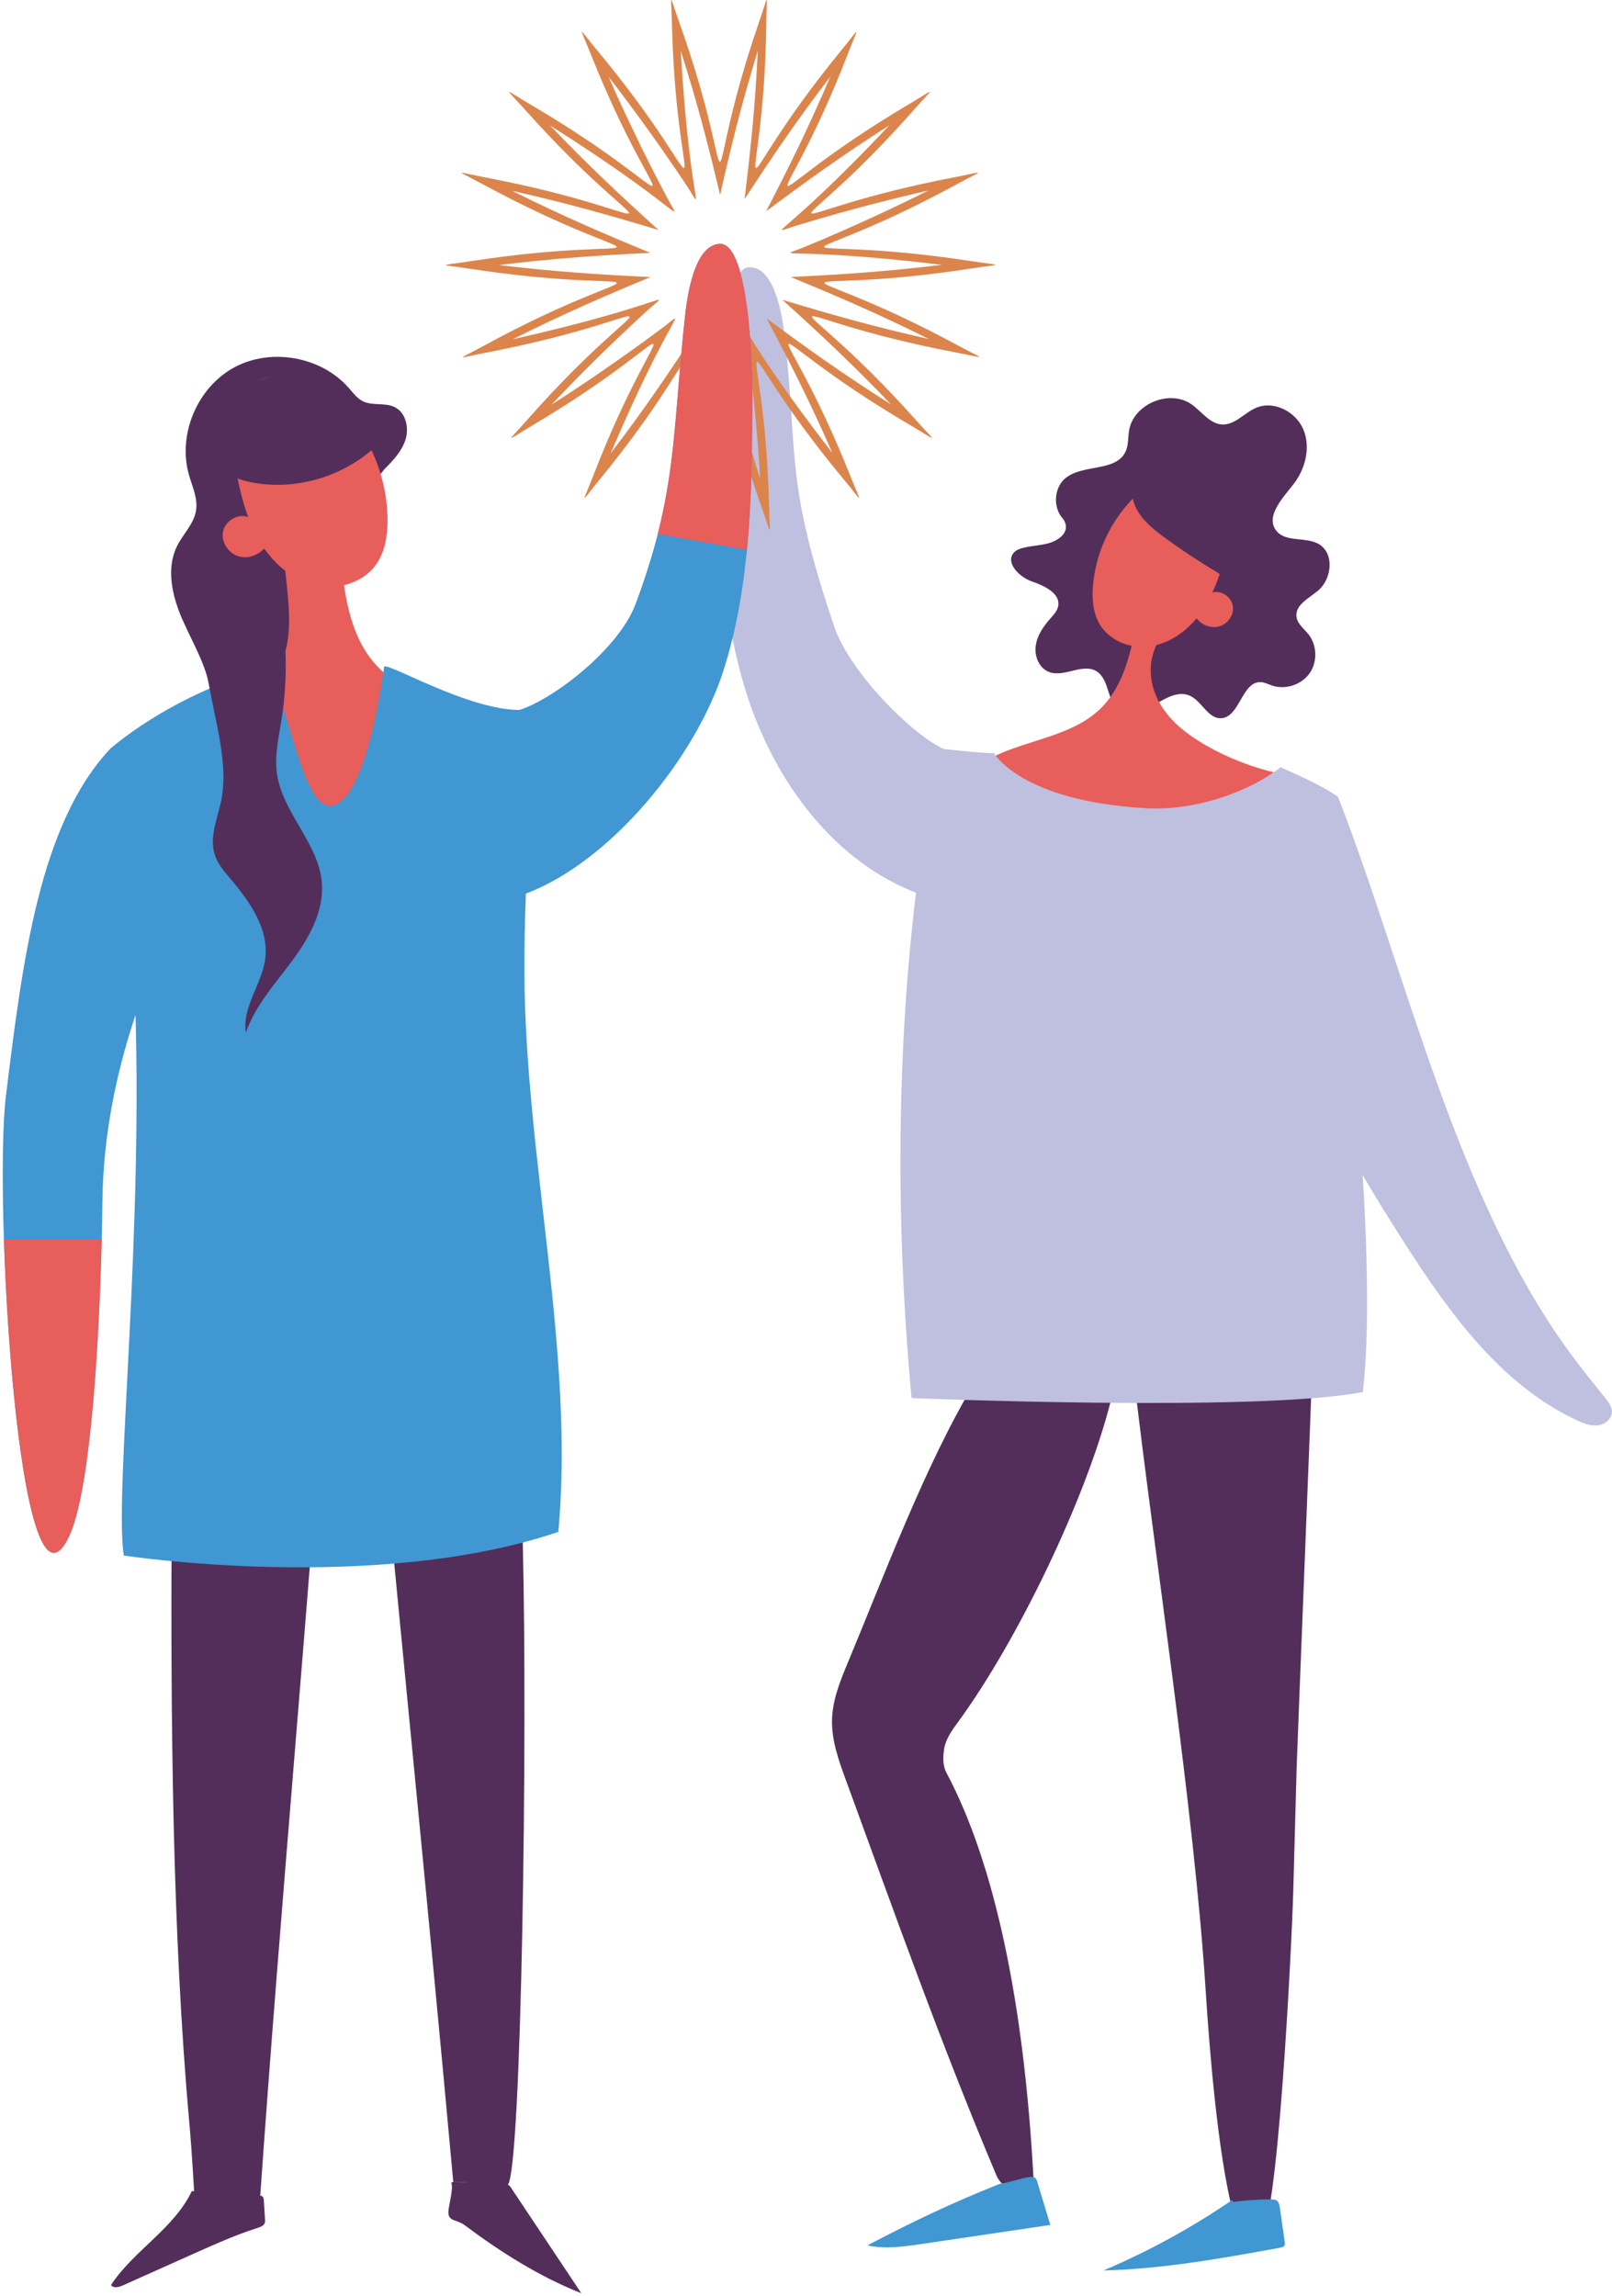
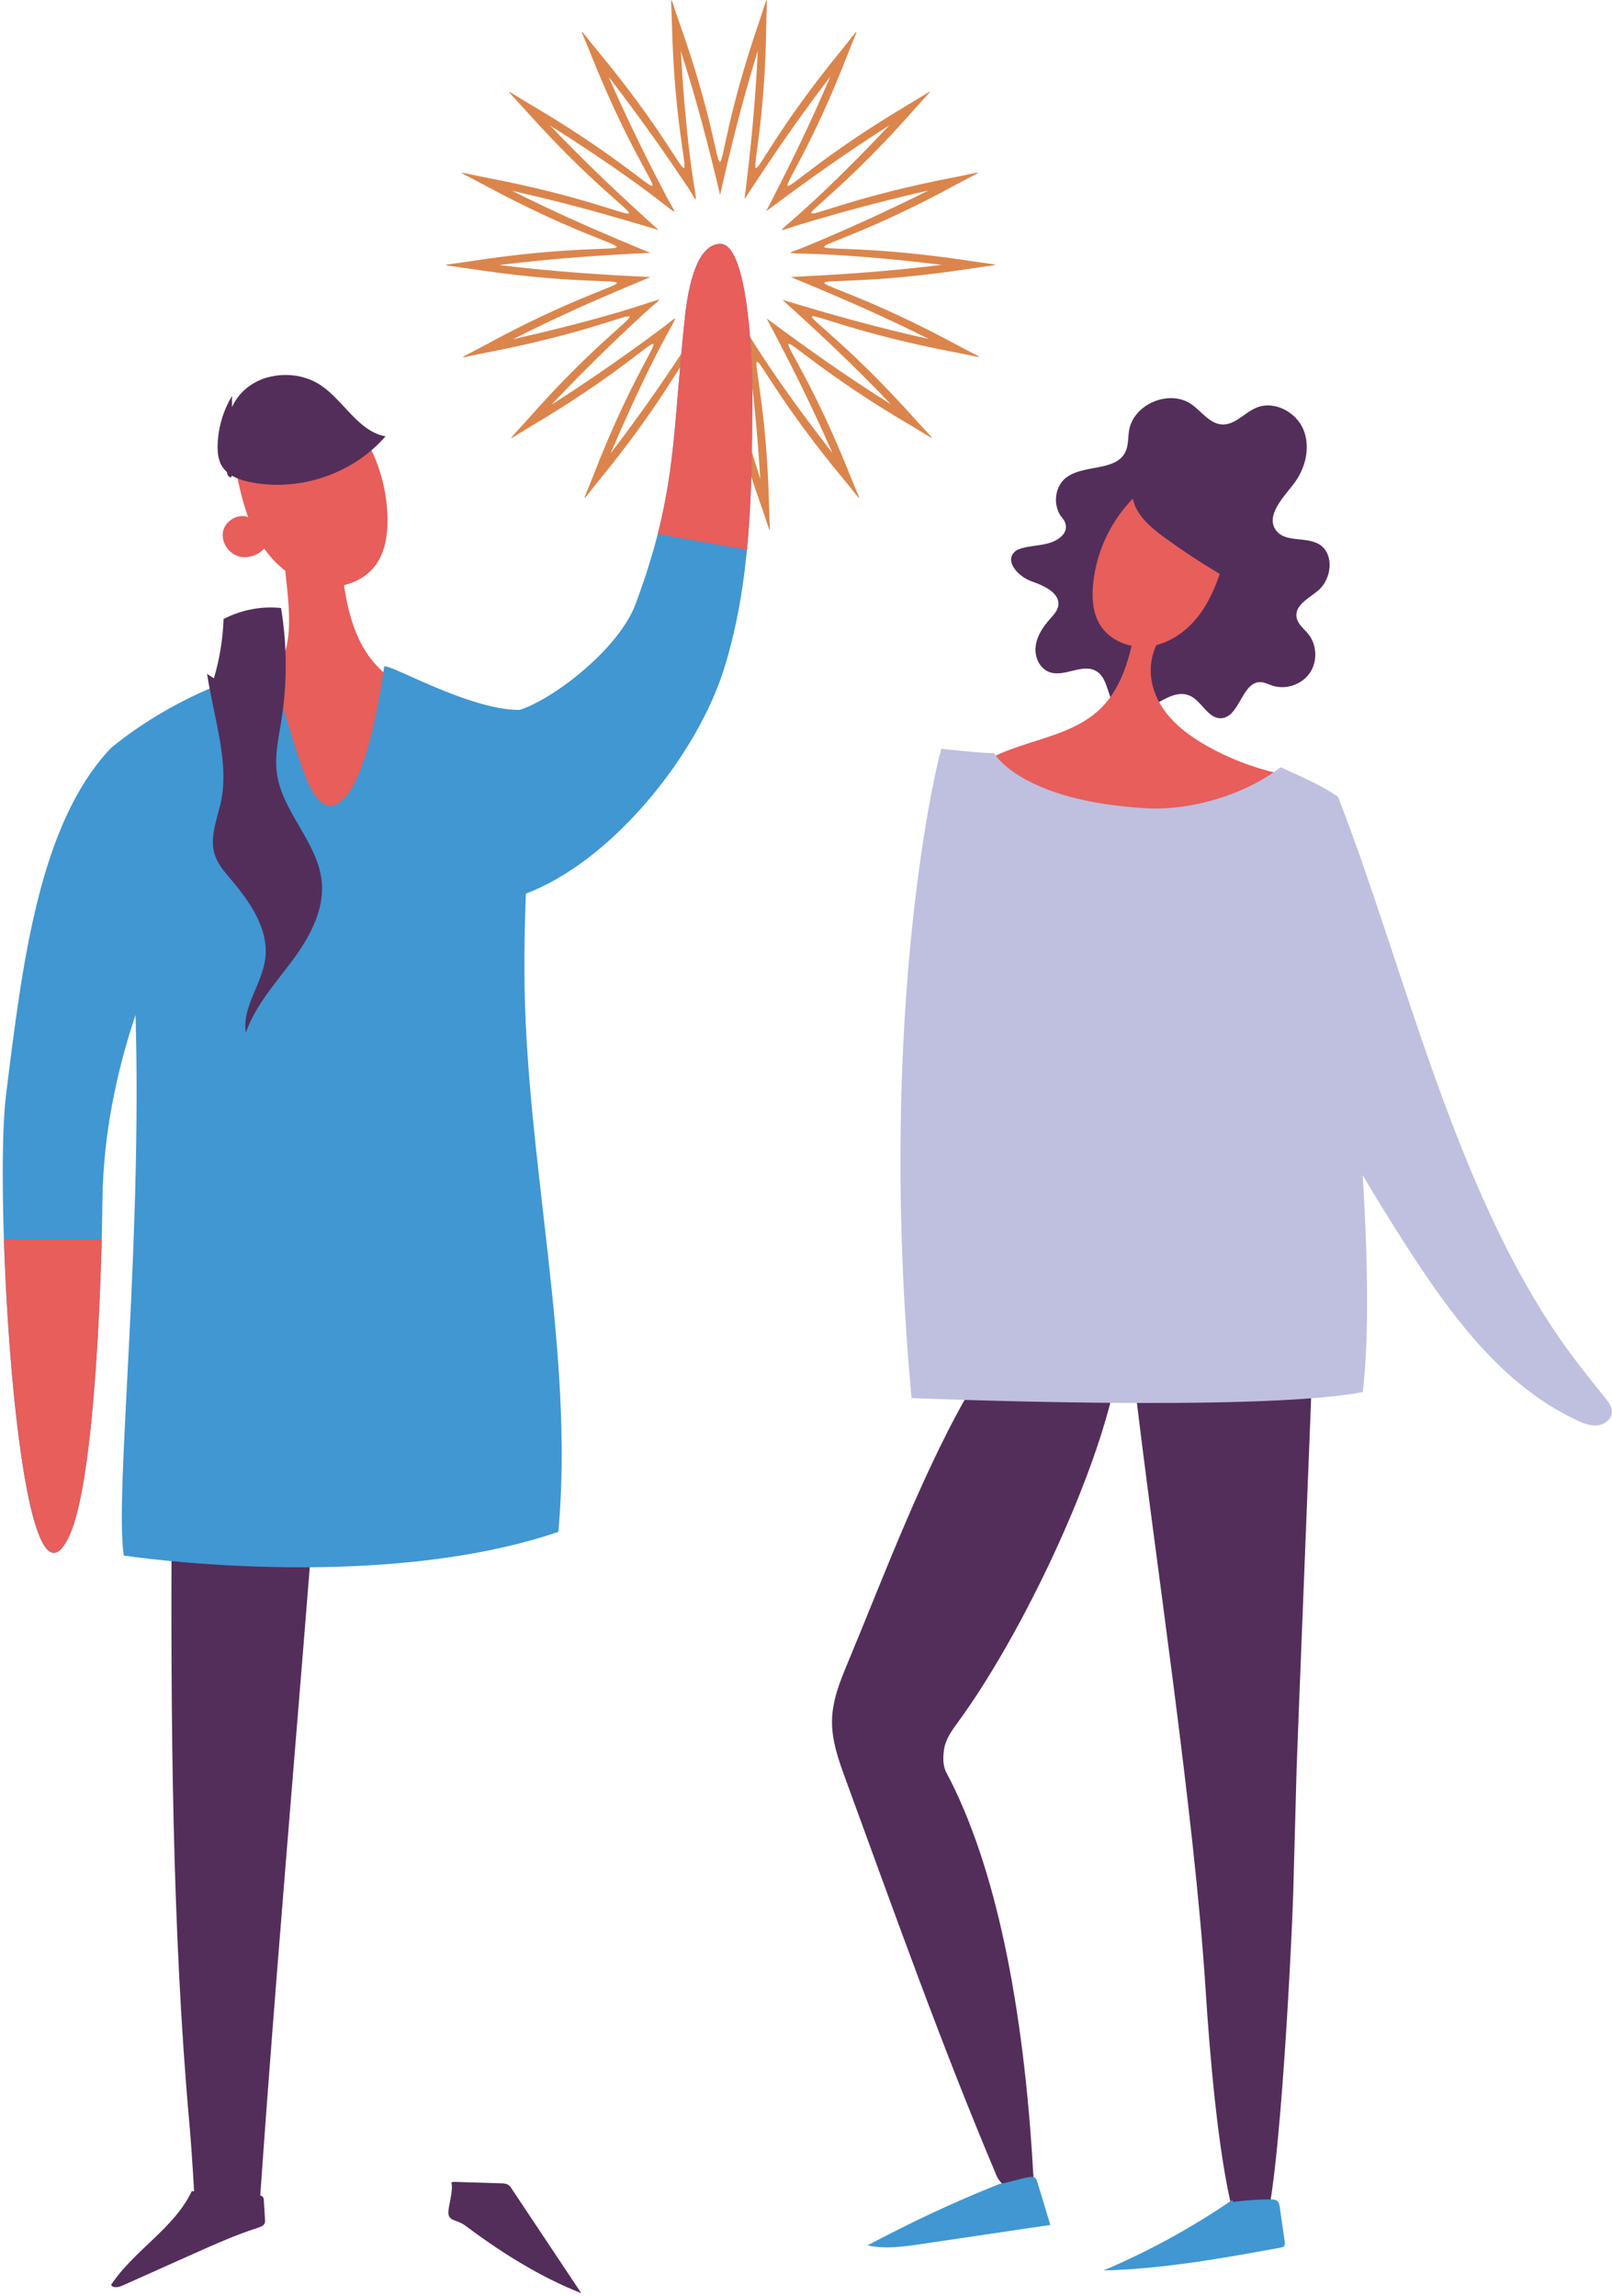
<svg xmlns="http://www.w3.org/2000/svg" width="575" height="819" viewBox="0 0 575 819" fill="none">
  <path d="M379.912 185.776C375.438 182.006 375.604 174.05 380.201 170.446C386.497 165.515 398.136 168.333 401.491 161.082C402.568 158.762 402.32 156.069 402.734 153.583C404.308 144.095 417.19 138.708 425.059 144.26C428.663 146.829 431.521 151.18 435.953 151.428C440.509 151.635 443.864 147.243 448.089 145.462C454.426 142.769 462.338 146.912 464.947 153.293C467.556 159.673 465.61 167.297 461.385 172.725C457.45 177.779 451.32 184.16 455.213 189.256C458.527 193.607 465.734 191.369 470.456 194.104C476.006 197.377 475.136 206.451 470.207 210.636C466.935 213.412 461.882 215.773 462.462 220.041C462.793 222.568 465.113 224.267 466.728 226.256C469.835 230.192 470 236.158 467.101 240.219C464.201 244.279 458.568 246.144 453.805 244.569C452.397 244.113 451.071 243.368 449.622 243.326C442.911 243.16 442.207 256.005 435.497 256.212C430.775 256.336 428.663 249.997 424.314 248.132C416.113 244.611 407.042 258.656 399.545 253.809C394.74 250.701 395.941 242.29 391.012 239.39C386.083 236.49 379.58 241.752 374.237 239.722C370.716 238.396 368.935 234.211 369.432 230.482C369.888 226.753 372.125 223.521 374.61 220.704C375.769 219.378 377.053 218.052 377.426 216.353C378.42 211.672 372.497 208.937 367.941 207.362C363.426 205.788 358.414 200.526 361.728 197.046C362.556 196.176 363.675 195.761 364.835 195.471C368.852 194.394 373.326 194.684 376.929 192.571C380.533 190.458 381.03 187.558 379.125 184.989" fill="#532E5B" />
  <path d="M477.249 284.221C501.521 346.246 519.58 429.111 561.704 484.88C565.225 489.562 568.911 494.12 572.598 498.719C573.757 500.169 575 501.785 574.959 503.649C574.959 506.218 572.391 508.207 569.823 508.455C567.254 508.745 564.769 507.71 562.45 506.632C535.278 493.954 516.846 468.183 500.692 442.95C484.828 418.132 469.793 392.526 459.976 364.725C458.361 360.126 456.87 355.32 457.284 350.43C457.698 346.08 452.107 328.968 453.97 325.032C460.929 310.489 463.58 288.033 477.207 284.221" fill="#BFBFE0" />
  <path d="M404.349 490.391C411.763 554.694 425.97 645.64 430.071 710.233C431.437 731.571 434.42 768.322 439.763 789.039C441.295 795.046 443.201 796.828 449.372 797.201C455.668 797.201 460.721 694.406 461.301 674.933C461.633 663.787 462.171 642.076 462.502 630.931C462.834 620.283 467.514 504.726 468.55 475.848C452.52 481.11 427.13 478.292 411.1 483.554" fill="#532E5B" />
  <path d="M347.77 493C330.166 522.169 315.379 562.028 302.249 593.517C299.557 599.939 296.947 606.568 296.781 613.529C296.616 620.738 299.059 627.699 301.545 634.494C319.107 682.473 335.675 729.251 355.557 776.318C357.131 780.006 364.338 784.771 367.486 782.243C369.349 780.752 368.687 777.934 368.562 775.573C365.207 715.246 355.06 665.195 337.58 632.339C336.255 629.853 336.338 626.787 336.752 624.053C337.29 620.282 339.693 617.092 341.929 614.026C363.012 585.106 387.326 534.723 396.148 500.003" fill="#532E5B" />
  <path d="M416.609 223.811C407.497 234.17 408.863 247.221 418.432 257.123C428 267.067 449.124 276.017 464.242 277.094C452.81 283.309 450.822 312.022 393.787 314.052C369.473 314.922 370.716 273.697 346.443 275.022C359.532 263.877 380.118 264.789 392.461 252.856C401.076 244.528 403.603 231.891 405.716 220.041C408.574 221.325 411.473 222.61 414.331 223.894" fill="#E75E5B" />
  <path d="M425.556 168.002C429.532 167.131 433.716 169.452 435.994 172.849C438.272 176.247 438.935 180.473 438.935 184.533C438.935 190.831 437.609 197.046 435.663 203.012C433.633 209.393 430.899 215.691 426.592 220.828C422.284 225.966 416.237 229.902 409.568 230.648C402.899 231.394 395.692 228.452 392.254 222.693C389.811 218.55 389.438 213.453 389.893 208.647C391.053 195.472 397.639 182.876 407.787 174.424C413.254 169.866 420.544 166.386 427.42 168.374" fill="#E75E5B" />
-   <path d="M432.39 211.382C435.621 210.387 439.349 212.956 439.763 216.312C440.219 219.668 437.568 223.024 434.254 223.604C430.941 224.184 427.42 222.237 425.929 219.212" fill="#E75E5B" />
  <path d="M356.633 779.012C339.112 786.014 326.106 792.229 309.414 800.971C315.668 802.38 322.171 801.427 328.509 800.516C343.876 798.237 359.284 795.958 374.651 793.679C373.118 788.583 371.544 783.487 370.012 778.349C369.846 777.769 369.597 777.106 369.059 776.775C368.603 776.485 368.024 776.526 367.485 776.567C365.207 776.733 358.911 778.846 356.633 779.012Z" fill="#4097D2" />
  <path d="M439.556 784.771C425.142 794.632 409.734 803.084 393.621 809.921C414.828 809.382 435.787 805.612 456.663 801.8C457.242 801.676 457.947 801.51 458.195 801.013C458.361 800.64 458.319 800.226 458.278 799.811C457.698 795.668 457.077 791.525 456.497 787.381C456.373 786.594 456.207 785.683 455.627 785.144C455.006 784.605 454.094 784.564 453.266 784.564C448.793 784.564 444.319 784.895 439.887 785.475" fill="#4097D2" />
  <path d="M456.786 273.697C444.692 283.061 425.68 289.234 408.946 288.323C363.964 285.795 354.52 268.6 354.52 268.6C352.491 268.973 335.84 267.109 335.84 267.109C335.011 268.228 312.23 358.966 325.153 498.719C325.153 498.719 448.792 503.856 486.112 496.564C493.609 431.597 470.828 288.405 477.289 284.221C470.662 279.787 464.408 277.177 456.828 273.697" fill="#BFBFE0" />
  <path d="M406.213 167.877C402.941 171.523 403.148 177.365 405.467 181.674C407.787 185.983 411.805 189.132 415.781 192.032C421.704 196.341 427.834 200.402 434.089 204.131C437.154 205.954 440.757 208.813 439.887 212.252C443.615 204.421 445.686 195.513 444.237 186.936C442.787 178.36 437.402 170.239 429.408 166.8C421.414 163.361 411.018 165.598 406.089 172.766C405.55 173.553 405.923 175.294 406.668 174.672" fill="#532E5B" />
-   <path d="M339.278 268.269C327.308 264.54 303.242 240.136 297.651 223.729C280.13 172.02 284.686 164.065 280.047 121.141C278.805 109.622 275.574 95.328 267.414 95.328C258.384 95.328 255.941 130.505 256.024 150.558C256.189 183.166 256.438 216.395 266.296 247.428C276.195 278.503 297.402 307.672 328.012 318.941C329.503 301.664 333.272 284.552 339.195 268.227" fill="#BFBFE0" />
  <g clip-path="url(#clip0_72_36)">
    <path d="M240.661 180.571C241.632 110.369 258.454 116.609 213.903 171.067C206.743 179.817 207.517 180.263 211.595 169.737C236.928 104.326 250.72 115.679 189.714 151.871C179.885 157.704 180.455 158.387 188.006 149.829C234.555 97.076 243.773 112.239 173.643 125.753C162.289 127.94 162.592 128.777 172.737 123.255C234.984 89.378 238.279 106.705 167.631 95.871C156.124 94.107 156.124 94.992 167.631 93.213C238.118 82.311 235.094 99.667 172.399 65.825C162.166 60.3 161.863 61.137 173.298 63.324C243.489 76.739 234.543 91.972 187.367 39.242C179.678 30.649 179.111 31.332 189.066 37.19C250.578 73.392 236.722 84.53 210.731 19.318C206.514 8.734 205.743 9.186 213.029 17.968C258.251 72.462 241.419 78.525 239.675 8.461C239.394 -2.815 238.518 -2.655 242.299 7.98C265.847 74.168 247.893 74.418 270.711 7.98C274.364 -2.658 273.49 -2.805 273.342 8.433C272.41 78.538 255.491 72.494 300.1 17.936C307.257 9.183 306.487 8.74 302.409 19.267C277.075 84.671 263.277 73.324 324.289 37.132C334.122 31.3 333.552 30.617 325.998 39.174C279.429 91.921 270.244 76.755 340.36 63.25C351.715 61.063 351.412 60.23 341.266 65.748C279.013 99.612 275.731 82.292 346.373 93.133C357.879 94.899 357.879 94.011 346.373 95.791C275.889 106.689 278.907 89.349 341.605 123.179C351.838 128.7 352.141 127.866 340.705 125.679C270.524 112.264 279.455 97.047 326.636 149.762C334.325 158.355 334.893 157.668 324.937 151.814C263.506 115.669 277.23 104.396 303.273 169.685C307.493 180.269 308.26 179.817 300.974 171.035C255.749 116.545 272.584 110.475 274.329 180.542C274.609 191.818 275.483 191.658 271.704 181.023C248.115 114.659 266.092 114.759 243.292 181.023C239.633 191.658 240.507 191.809 240.661 180.571ZM258.493 125.125C263.226 144.984 268.123 161.288 271.176 170.856C270.595 160.855 269.322 143.936 266.62 123.743C264.908 110.963 262.581 117.391 296.912 161.593C289.01 143.532 281.837 129.424 273.455 113.585C287.45 123.932 300.432 133.269 317.8 144.25C304.043 129.851 292.415 119.004 279.071 106.942C295.864 112.008 311.287 116.439 331.35 120.944C313.467 112.024 298.769 105.704 282.03 98.817C299.427 97.961 315.485 96.967 335.96 94.47C279.258 87.618 275.579 92.831 287.527 87.877C306.548 79.996 321.997 72.552 331.079 67.986C321.127 70.233 304.395 74.312 284.635 80.311C272.117 84.113 278.961 85.3 317.271 44.667C300.578 55.311 287.685 64.613 273.255 75.386C281.195 60.044 288.311 45.789 296.167 27.334C284.255 42.906 275.434 55.937 265.582 71.035C267.687 53.833 269.373 38.161 270.305 18.116C264.438 37.193 260.679 52.695 256.862 69.534C252.848 52.695 248.96 37.35 242.831 18.148C246.078 74.238 251.923 76.72 244.92 66.181C233.569 49.094 223.301 35.404 217.095 27.414C221.131 36.641 228.22 52.118 237.783 70.192C243.863 81.686 243.847 74.882 196.207 44.76C209.986 59.181 221.631 70.038 234.939 82.071C218.146 77.005 202.723 72.574 182.66 68.069C200.543 76.989 215.241 83.308 231.979 90.196C214.587 91.052 198.522 92.046 178.05 94.543C197.977 96.951 213.99 97.971 232.018 98.84C216.086 105.441 201.317 111.78 182.928 121.024C238.653 108.433 240.094 102.367 230.68 110.975C215.563 124.798 203.654 137.004 196.736 144.343C205.282 138.892 219.58 129.431 236.048 117.138C246.403 109.408 239.617 110.523 217.843 161.676C229.755 146.1 238.576 133.076 248.428 117.975C246.332 135.103 244.637 150.82 243.705 170.894C260.205 117.247 255.582 112.906 258.496 125.131L258.493 125.125Z" fill="#DB854C" />
  </g>
-   <path d="M136.942 167.546C140.09 164.397 143.321 161.041 144.646 156.815C145.972 152.588 144.771 147.161 140.753 145.213C137.274 143.515 132.883 144.84 129.445 143.142C127.374 142.106 125.966 140.159 124.433 138.418C114.575 127.149 96.64 123.958 83.51 131.085C70.339 138.253 63.297 155.033 67.398 169.41C68.599 173.595 70.629 177.821 69.924 182.13C69.179 186.853 65.368 190.417 63.214 194.684C59.114 202.805 61.433 212.707 65.078 221.035C68.723 229.363 73.694 237.36 74.978 246.392C82.558 244.072 90.469 242.788 98.421 242.622C108.942 215.359 118.51 190.209 136.984 167.546" fill="#532E5B" />
  <path d="M100.616 134.772C96.06 133.363 90.965 135.684 88.024 139.413C85.084 143.141 83.924 147.989 83.51 152.712C82.888 160.005 83.882 167.338 85.581 174.465C87.362 182.088 89.93 189.629 94.486 196.01C99.042 202.39 105.669 207.528 113.332 208.978C120.995 210.428 129.652 207.735 134.166 201.355C137.397 196.756 138.267 190.914 138.226 185.279C138.101 169.866 131.64 154.618 120.622 143.846C114.699 138.045 106.539 133.322 98.421 134.979" fill="#E75E5B" />
  <path d="M88.605 184.491C84.96 183.041 80.404 185.693 79.575 189.505C78.747 193.317 81.481 197.501 85.291 198.496C89.061 199.532 93.368 197.543 95.356 194.187" fill="#E75E5B" />
  <path d="M101.362 198.537C102.024 212.086 107.368 232.264 95.356 242.912C83.344 253.56 72.119 257.538 56.131 255.88C68.805 264.167 111.385 308.707 126.504 307.754C154.794 305.973 157.072 263.048 185.155 266.819C170.989 252.648 146.965 251.778 133.752 236.78C124.515 226.297 122.734 211.34 121.409 197.418C117.971 198.661 114.492 199.863 111.054 201.106" fill="#E75E5B" />
  <path d="M117.681 463.998C110.267 570.232 100.119 678.786 92.705 784.978L69.385 784.398C69.385 784.398 68.598 769.317 67.563 757.632C61.35 688.564 60.894 611.872 61.225 542.513C61.35 512.557 58.285 459.896 58.409 429.94C74.687 435.782 92.415 468.721 109.687 468.473" fill="#532E5B" />
-   <path d="M131.516 460.849C141.167 566.876 152.06 672.239 161.669 778.266L181.178 779.302C186.024 773.294 188.22 620.117 186.48 550.758C185.735 520.802 185.9 470.13 185.113 440.174C168.959 446.347 156.865 465.034 139.593 465.158" fill="#532E5B" />
-   <path d="M56.462 412.787C56.959 429.36 61.102 450.573 61.019 464.868C61.019 466.069 61.557 467.312 62.468 468.1C63.338 468.887 64.581 469.053 65.741 469.177C105.587 473.569 144.977 469.84 184.906 466.152C184.244 440.215 187.06 431.846 182.959 410.218C164.528 409.306 145.971 408.395 127.664 410.757C118.924 411.917 110.267 413.781 101.486 414.858C86.409 416.681 71.167 415.977 56.007 415.273" fill="#532E5B" />
  <path d="M94.859 238.934C103.143 249.79 107.368 287.411 117.682 287.411C130.936 287.411 137.025 237.774 137.025 237.774C138.847 236.283 173.557 257.165 190.912 252.607C189.96 289.441 186.936 309.619 187.06 346.991C187.309 412.911 205.078 482.352 199.155 546.449C133.96 568.616 44.161 554.901 44.161 554.901C40.64 532.32 51.699 438.226 47.93 350.223C46.273 311.856 37.368 294.869 39.356 267.026C52.362 256.088 73.983 243.741 94.859 238.893" fill="#4097D2" />
  <path d="M68.391 781.664C62.054 795.005 47.723 802.753 39.605 815.1C40.433 816.384 42.38 815.887 43.788 815.266C52.196 811.495 60.605 807.725 69.054 803.954C76.593 800.598 84.131 797.201 91.96 794.715C92.954 794.383 94.113 793.969 94.445 792.975C94.569 792.602 94.528 792.146 94.528 791.732C94.403 789.494 94.238 787.257 94.113 785.02C94.113 784.481 94.031 783.901 93.616 783.528C93.285 783.238 92.788 783.197 92.374 783.155C83.675 782.617 77.131 782.119 68.433 781.622" fill="#532E5B" />
  <path d="M161.67 778.307C167.386 778.473 173.102 778.68 178.859 778.846C179.646 778.846 180.516 778.929 181.179 779.302C181.8 779.675 182.214 780.255 182.587 780.876C190.83 793.265 199.114 805.653 207.356 818.041C192.362 812.117 178.652 803.416 165.729 793.762C162.954 791.69 159.806 792.477 159.93 789.038C160.013 786.635 161.836 780.793 160.966 778.556" fill="#532E5B" />
  <path d="M185.237 253.27C197.208 249.541 220.693 231.642 226.74 215.4C241.61 175.418 239.705 155.737 244.344 112.813C245.586 101.294 248.817 87 256.977 87C266.007 87 268.45 122.177 268.368 142.23C268.202 174.838 267.953 208.067 258.095 239.1C248.196 270.175 217.711 307.713 187.101 318.941C185.61 301.664 185.154 266.777 185.279 253.229" fill="#4097D2" />
  <path d="M234.61 190.499C241.072 165.142 240.782 145.876 244.344 112.813C245.587 101.294 248.817 87 256.977 87C266.007 87 268.451 122.177 268.368 142.23C268.285 160.17 268.161 178.277 266.462 196.134" fill="#E75E5B" />
  <path d="M39.356 267.067C13.966 294.082 8.001 343.221 2.119 390.91C-2.354 427.164 6.593 586.639 24.693 547.941C34.261 527.473 36.291 451.154 36.539 428.573C37.036 379.185 57.291 340.735 58.037 336.26C58.451 339.161 58.534 333.36 58.037 336.26C54.309 310.572 53.273 298.349 49.545 272.702" fill="#4097D2" />
  <path d="M1.415 442.08C3.279 499.878 11.604 575.991 24.693 547.941C32.812 530.58 35.504 472.906 36.291 442.08" fill="#E75E5B" />
  <path d="M82.765 141.236C79.617 146.456 77.836 152.505 77.629 158.596C77.546 161.206 77.794 163.941 79.12 166.22C81.191 169.659 85.333 171.192 89.268 171.979C106.705 175.542 125.842 169.078 137.522 155.654C127.83 153.873 122.777 143.183 114.658 137.589C105.504 131.292 91.38 132.825 84.794 141.774C79.244 149.315 79.7 159.59 81.025 168.871C81.149 169.783 82.392 170.819 82.64 169.949" fill="#532E5B" />
  <path d="M73.859 240.384C76.51 257.372 82.143 272.909 78.498 287.411C77.049 293.17 74.812 299.219 76.593 304.854C77.67 308.251 80.072 310.986 82.392 313.721C89.226 321.8 95.978 331.495 94.611 342.019C93.451 351.134 86.244 359.297 87.694 368.37C91.049 358.717 98.132 350.927 104.22 342.724C110.309 334.52 115.694 324.866 114.782 314.715C113.54 300.586 100.575 289.731 98.753 275.685C97.924 269.47 99.374 263.172 100.368 256.999C102.481 243.74 102.439 230.15 100.244 216.892C93.203 216.146 85.996 217.555 79.741 220.828C79.493 227.996 78.333 235.081 76.303 241.959" fill="#532E5B" />
  <defs>
    <clipPath id="clip0_72_36">
      <rect width="196" height="189" fill="white" transform="translate(159)" />
    </clipPath>
  </defs>
</svg>